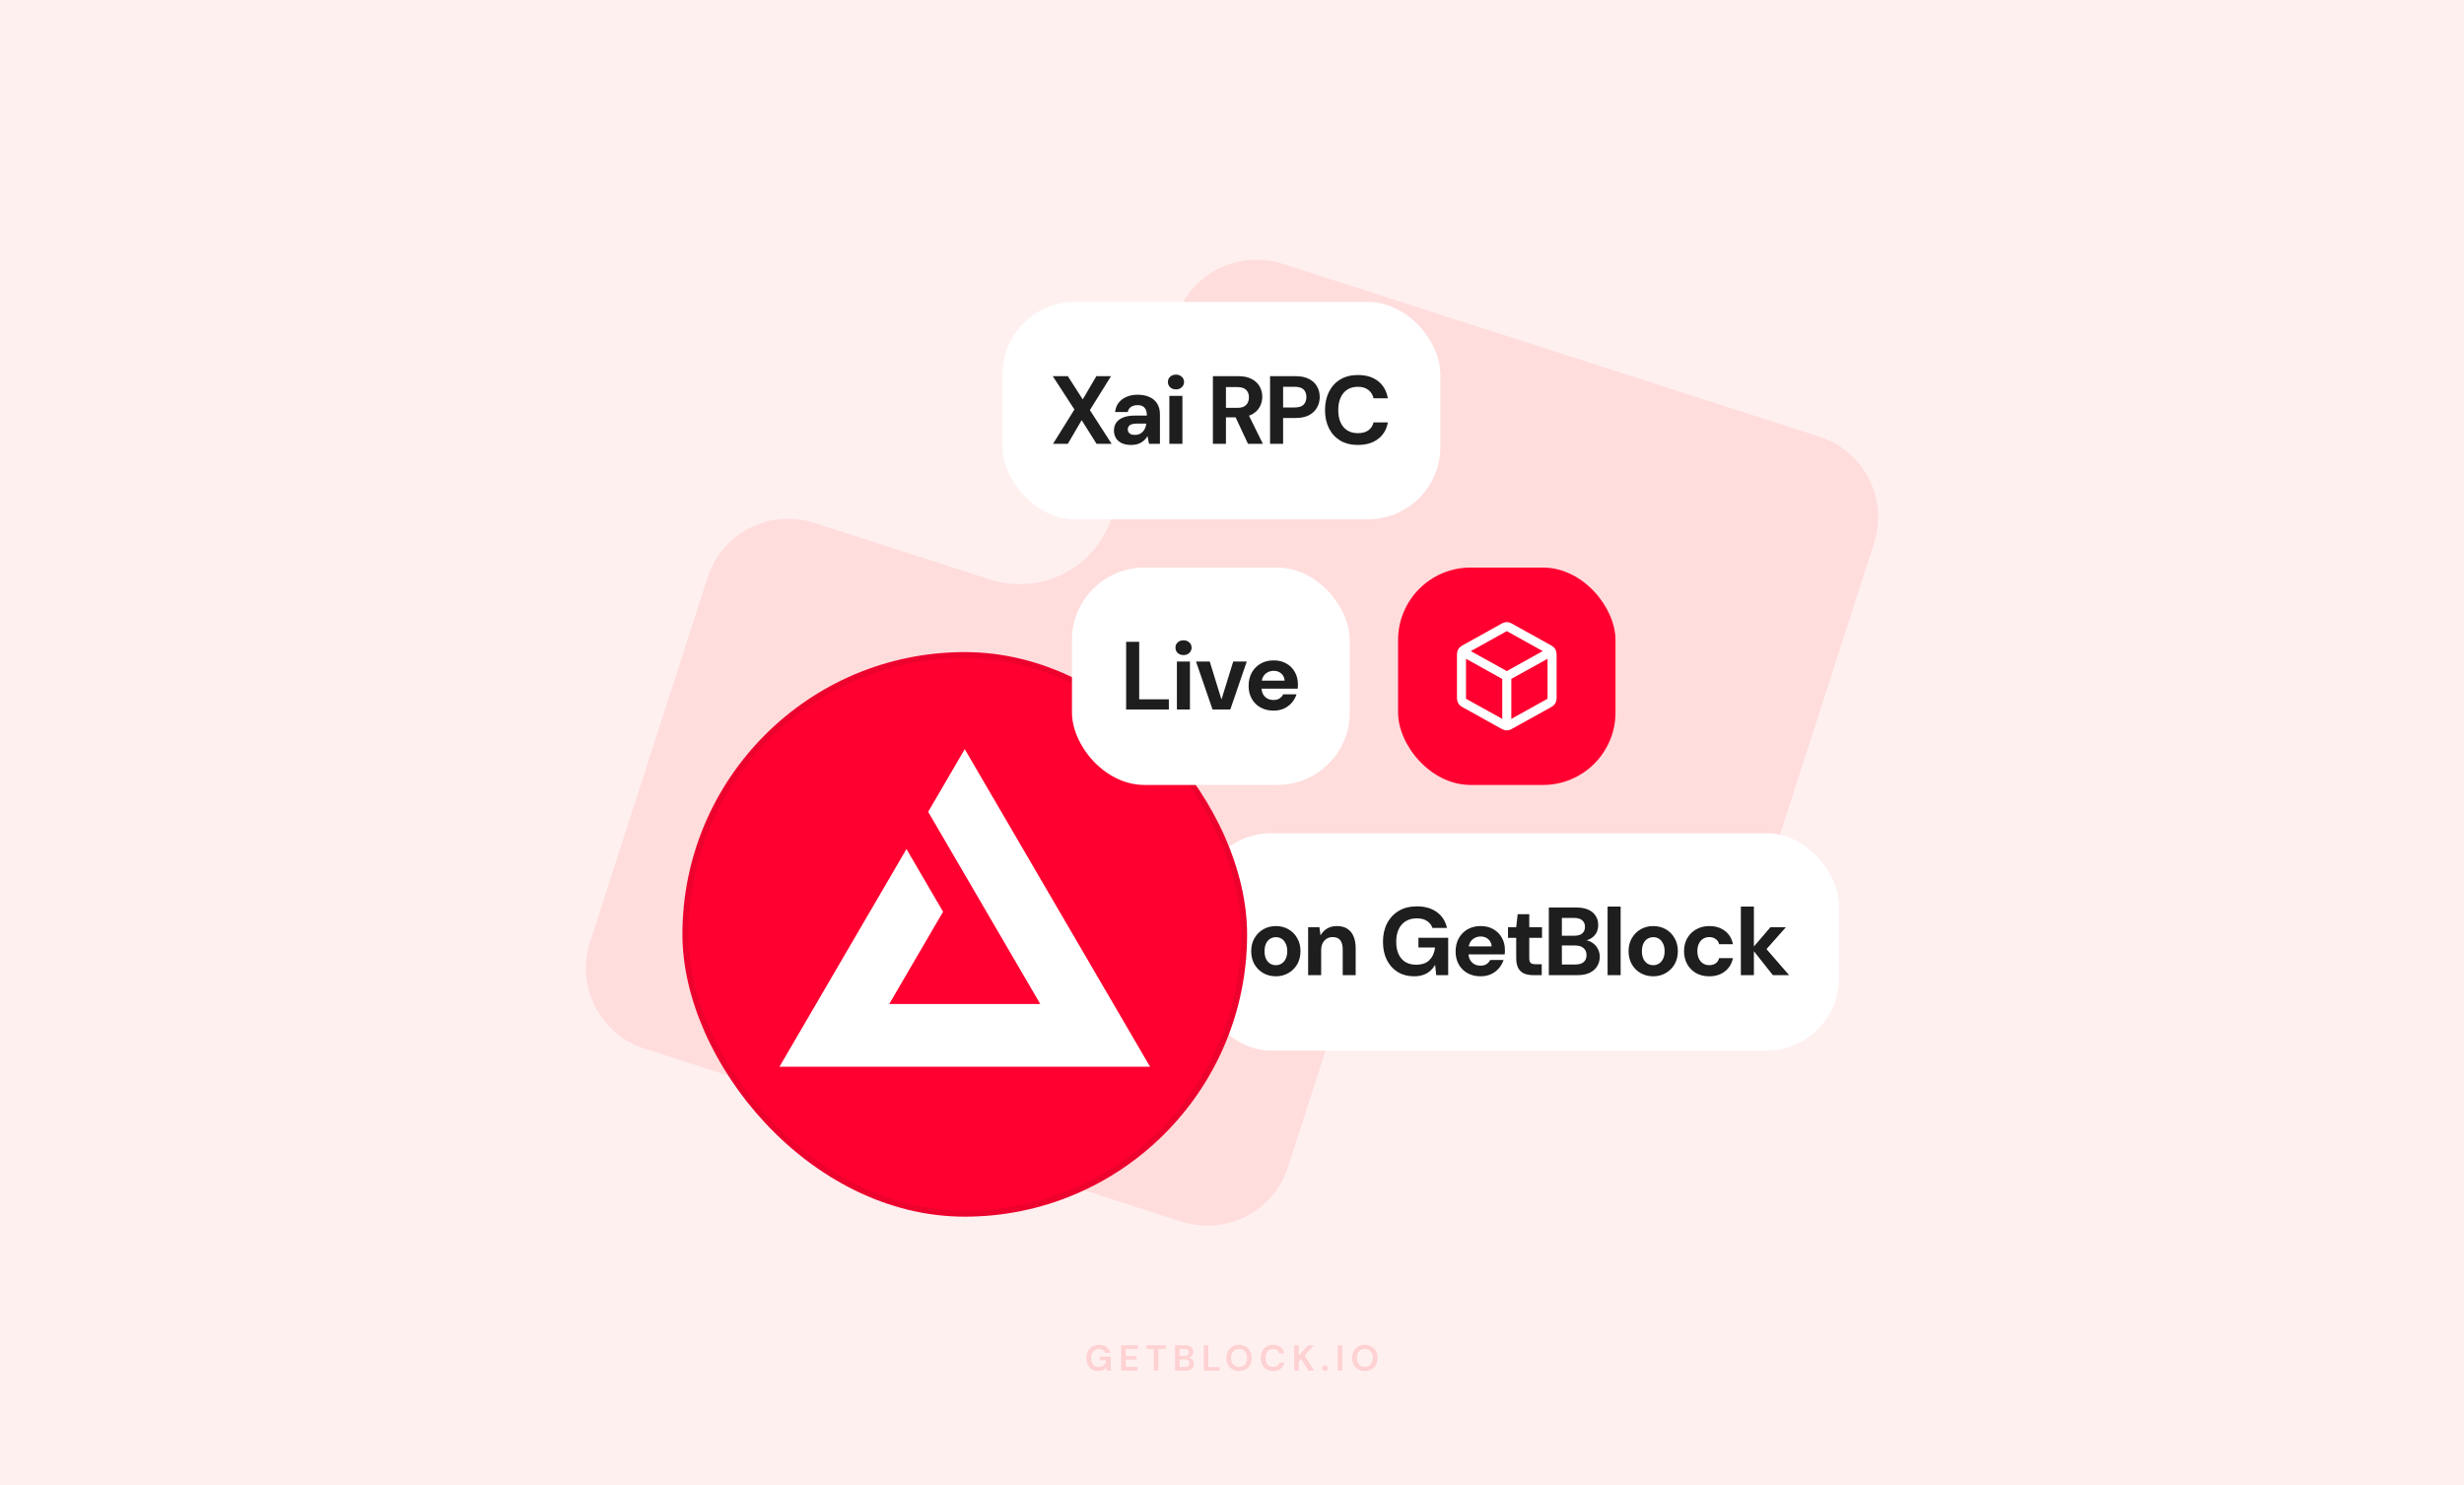
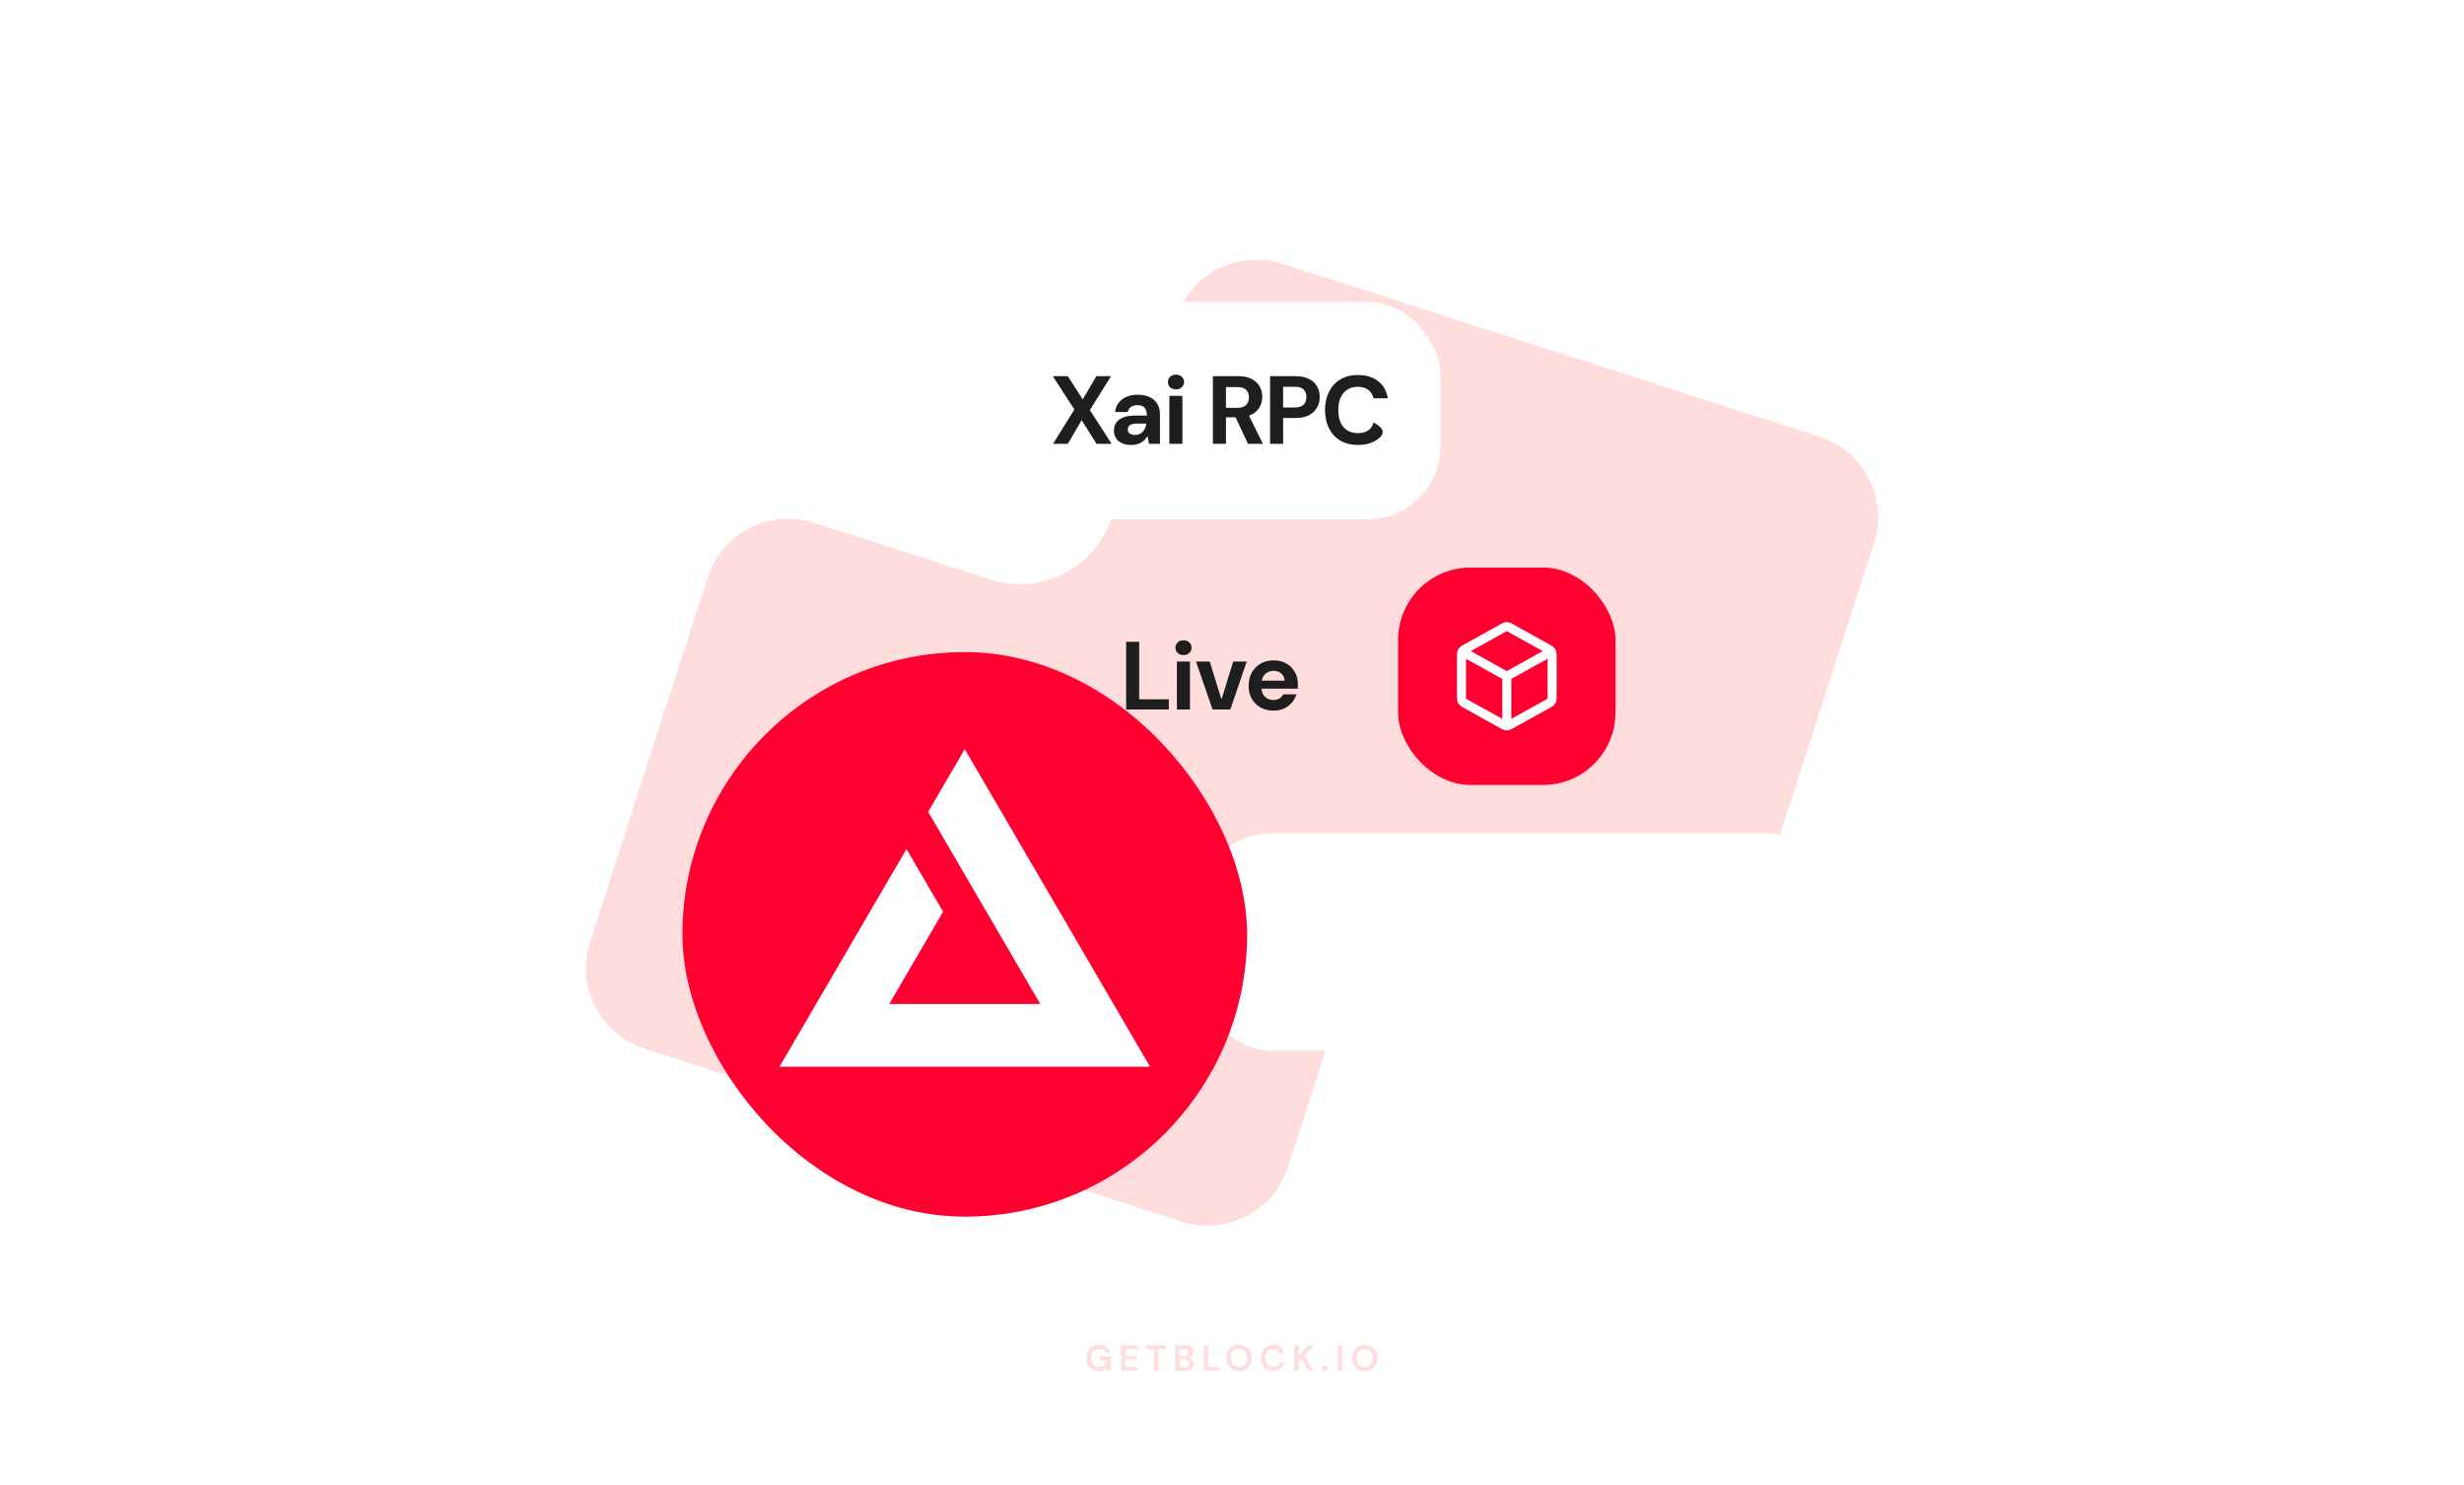
<svg xmlns="http://www.w3.org/2000/svg" width="816" height="492" viewBox="0 0 816 492" fill="none">
-   <rect width="816" height="492" fill="#FFF0F0" />
  <path fill-rule="evenodd" clip-rule="evenodd" d="M602.554 144.638C617.294 149.386 625.392 165.176 620.64 179.905L581.656 300.753C576.904 315.482 561.104 323.574 546.364 318.826L488.072 300.048C471.255 294.631 453.23 303.868 447.806 320.683L426.552 386.568C421.801 401.298 406 409.389 391.26 404.641L213.446 347.362C198.706 342.614 190.608 326.824 195.36 312.095L234.344 191.247C239.096 176.518 254.896 168.426 269.636 173.174L327.928 191.952C344.745 197.369 362.77 188.132 368.194 171.317L389.448 105.432C394.199 90.702 410 82.611 424.74 87.359L602.554 144.638Z" fill="#FFDDDD" />
  <path opacity="0.16" d="M363.747 454.144C362.955 454.144 362.263 453.964 361.671 453.604C361.079 453.244 360.619 452.744 360.291 452.104C359.963 451.456 359.799 450.704 359.799 449.848C359.799 448.984 359.967 448.224 360.303 447.568C360.647 446.904 361.131 446.388 361.755 446.02C362.387 445.644 363.135 445.456 363.999 445.456C364.983 445.456 365.799 445.692 366.447 446.164C367.095 446.636 367.515 447.288 367.707 448.12H365.991C365.863 447.728 365.631 447.424 365.295 447.208C364.959 446.984 364.527 446.872 363.999 446.872C363.159 446.872 362.511 447.14 362.055 447.676C361.599 448.204 361.371 448.932 361.371 449.86C361.371 450.788 361.595 451.508 362.043 452.02C362.499 452.524 363.115 452.776 363.891 452.776C364.651 452.776 365.223 452.572 365.607 452.164C365.999 451.748 366.235 451.204 366.315 450.532H364.191V449.38H367.863V454H366.447L366.327 452.896C366.055 453.296 365.715 453.604 365.307 453.82C364.899 454.036 364.379 454.144 363.747 454.144ZM371.277 454V445.6H376.761V446.836H372.813V449.14H376.401V450.34H372.813V452.764H376.761V454H371.277ZM382.09 454V446.836H379.642V445.6H386.086V446.836H383.626V454H382.09ZM389.144 454V445.6H392.516C393.388 445.6 394.052 445.804 394.508 446.212C394.972 446.612 395.204 447.128 395.204 447.76C395.204 448.288 395.06 448.712 394.772 449.032C394.492 449.344 394.148 449.556 393.74 449.668C394.22 449.764 394.616 450.004 394.928 450.388C395.24 450.764 395.396 451.204 395.396 451.708C395.396 452.372 395.156 452.92 394.676 453.352C394.196 453.784 393.516 454 392.636 454H389.144ZM390.68 449.128H392.288C392.72 449.128 393.052 449.028 393.284 448.828C393.516 448.628 393.632 448.344 393.632 447.976C393.632 447.624 393.516 447.348 393.284 447.148C393.06 446.94 392.72 446.836 392.264 446.836H390.68V449.128ZM390.68 452.752H392.396C392.852 452.752 393.204 452.648 393.452 452.44C393.708 452.224 393.836 451.924 393.836 451.54C393.836 451.148 393.704 450.84 393.44 450.616C393.176 450.392 392.82 450.28 392.372 450.28H390.68V452.752ZM398.634 454V445.6H400.17V452.8H403.89V454H398.634ZM410.338 454.144C409.498 454.144 408.762 453.96 408.13 453.592C407.506 453.224 407.014 452.716 406.654 452.068C406.302 451.412 406.126 450.656 406.126 449.8C406.126 448.944 406.302 448.192 406.654 447.544C407.014 446.888 407.506 446.376 408.13 446.008C408.762 445.64 409.498 445.456 410.338 445.456C411.17 445.456 411.902 445.64 412.534 446.008C413.166 446.376 413.658 446.888 414.01 447.544C414.362 448.192 414.538 448.944 414.538 449.8C414.538 450.656 414.362 451.412 414.01 452.068C413.658 452.716 413.166 453.224 412.534 453.592C411.902 453.96 411.17 454.144 410.338 454.144ZM410.338 452.764C411.138 452.764 411.774 452.5 412.246 451.972C412.726 451.444 412.966 450.72 412.966 449.8C412.966 448.88 412.726 448.156 412.246 447.628C411.774 447.1 411.138 446.836 410.338 446.836C409.538 446.836 408.898 447.1 408.418 447.628C407.938 448.156 407.698 448.88 407.698 449.8C407.698 450.72 407.938 451.444 408.418 451.972C408.898 452.5 409.538 452.764 410.338 452.764ZM421.618 454.144C420.77 454.144 420.042 453.964 419.434 453.604C418.826 453.236 418.358 452.728 418.03 452.08C417.702 451.424 417.538 450.668 417.538 449.812C417.538 448.956 417.702 448.2 418.03 447.544C418.358 446.888 418.826 446.376 419.434 446.008C420.042 445.64 420.77 445.456 421.618 445.456C422.626 445.456 423.45 445.708 424.09 446.212C424.738 446.708 425.142 447.408 425.302 448.312H423.61C423.506 447.856 423.282 447.5 422.938 447.244C422.602 446.98 422.154 446.848 421.594 446.848C420.818 446.848 420.21 447.112 419.77 447.64C419.33 448.168 419.11 448.892 419.11 449.812C419.11 450.732 419.33 451.456 419.77 451.984C420.21 452.504 420.818 452.764 421.594 452.764C422.154 452.764 422.602 452.644 422.938 452.404C423.282 452.156 423.506 451.816 423.61 451.384H425.302C425.142 452.248 424.738 452.924 424.09 453.412C423.45 453.9 422.626 454.144 421.618 454.144ZM428.582 454V445.6H430.118V448.996L433.226 445.6H435.122L432.026 448.936L435.206 454H433.322L430.922 450.112L430.118 450.988V454H428.582ZM438.802 454.084C438.522 454.084 438.29 453.996 438.106 453.82C437.93 453.644 437.842 453.432 437.842 453.184C437.842 452.928 437.93 452.712 438.106 452.536C438.29 452.36 438.522 452.272 438.802 452.272C439.082 452.272 439.31 452.36 439.486 452.536C439.67 452.712 439.762 452.928 439.762 453.184C439.762 453.432 439.67 453.644 439.486 453.82C439.31 453.996 439.082 454.084 438.802 454.084ZM442.98 454V445.6H444.516V454H442.98ZM452 454.144C451.16 454.144 450.424 453.96 449.792 453.592C449.168 453.224 448.676 452.716 448.316 452.068C447.964 451.412 447.788 450.656 447.788 449.8C447.788 448.944 447.964 448.192 448.316 447.544C448.676 446.888 449.168 446.376 449.792 446.008C450.424 445.64 451.16 445.456 452 445.456C452.832 445.456 453.564 445.64 454.196 446.008C454.828 446.376 455.32 446.888 455.672 447.544C456.024 448.192 456.2 448.944 456.2 449.8C456.2 450.656 456.024 451.412 455.672 452.068C455.32 452.716 454.828 453.224 454.196 453.592C453.564 453.96 452.832 454.144 452 454.144ZM452 452.764C452.8 452.764 453.436 452.5 453.908 451.972C454.388 451.444 454.628 450.72 454.628 449.8C454.628 448.88 454.388 448.156 453.908 447.628C453.436 447.1 452.8 446.836 452 446.836C451.2 446.836 450.56 447.1 450.08 447.628C449.6 448.156 449.36 448.88 449.36 449.8C449.36 450.72 449.6 451.444 450.08 451.972C450.56 452.5 451.2 452.764 452 452.764Z" fill="#F43137" />
  <rect x="332" y="100" width="145" height="72" rx="24" fill="white" />
-   <path d="M348.741 147L355.813 135.64L348.645 124.6H353.637L358.533 132.248H358.597L363.077 124.6H367.941L360.933 135.832L368.133 147H363.141L358.245 139.224H358.181L353.637 147H348.741ZM374.632 147.384C373.331 147.384 372.254 147.171 371.4 146.744C370.547 146.317 369.918 145.741 369.512 145.016C369.107 144.291 368.904 143.491 368.904 142.616C368.904 141.635 369.15 140.771 369.64 140.024C370.152 139.277 370.92 138.701 371.944 138.296C372.968 137.869 374.259 137.656 375.816 137.656H379.816C379.816 136.867 379.699 136.227 379.464 135.736C379.251 135.224 378.91 134.84 378.44 134.584C377.992 134.328 377.416 134.2 376.712 134.2C375.88 134.2 375.166 134.392 374.568 134.776C373.992 135.139 373.63 135.704 373.48 136.472H369.288C369.416 135.299 369.8 134.285 370.44 133.432C371.102 132.579 371.976 131.917 373.064 131.448C374.152 130.979 375.368 130.744 376.712 130.744C378.248 130.744 379.571 131 380.68 131.512C381.79 132.003 382.643 132.739 383.24 133.72C383.838 134.68 384.136 135.853 384.136 137.24V147H380.52L380.04 144.536H379.976C379.699 144.984 379.379 145.389 379.016 145.752C378.654 146.093 378.248 146.392 377.8 146.648C377.374 146.883 376.894 147.064 376.36 147.192C375.827 147.32 375.251 147.384 374.632 147.384ZM375.848 144.056C376.424 144.056 376.936 143.96 377.384 143.768C377.832 143.555 378.206 143.277 378.504 142.936C378.824 142.595 379.07 142.2 379.24 141.752C379.432 141.283 379.56 140.803 379.624 140.312H376.296C375.635 140.312 375.091 140.397 374.664 140.568C374.259 140.717 373.96 140.941 373.768 141.24C373.576 141.517 373.48 141.848 373.48 142.232C373.48 142.616 373.576 142.947 373.768 143.224C373.96 143.501 374.238 143.715 374.6 143.864C374.963 143.992 375.379 144.056 375.848 144.056ZM387.257 147V131.128H391.577V147H387.257ZM389.433 128.984C388.644 128.984 388.004 128.749 387.513 128.28C387.022 127.811 386.777 127.224 386.777 126.52C386.777 125.816 387.022 125.24 387.513 124.792C388.004 124.323 388.644 124.088 389.433 124.088C390.222 124.088 390.862 124.323 391.353 124.792C391.865 125.24 392.121 125.816 392.121 126.52C392.121 127.224 391.865 127.811 391.353 128.28C390.862 128.749 390.222 128.984 389.433 128.984ZM401.675 147V124.6H410.059C411.851 124.6 413.334 124.909 414.507 125.528C415.702 126.147 416.587 126.979 417.163 128.024C417.739 129.048 418.027 130.189 418.027 131.448C418.027 132.643 417.739 133.763 417.163 134.808C416.608 135.832 415.734 136.664 414.539 137.304C413.366 137.923 411.851 138.232 409.995 138.232H405.995V147H401.675ZM413.291 147L408.683 137.144H413.355L418.219 147H413.291ZM405.995 135.096H409.771C411.094 135.096 412.064 134.776 412.683 134.136C413.302 133.496 413.611 132.653 413.611 131.608C413.611 130.563 413.302 129.741 412.683 129.144C412.064 128.525 411.094 128.216 409.771 128.216H405.995V135.096ZM420.605 147V124.6H429.021C430.834 124.6 432.328 124.909 433.501 125.528C434.696 126.125 435.581 126.947 436.157 127.992C436.754 129.037 437.053 130.221 437.053 131.544C437.053 132.76 436.765 133.891 436.189 134.936C435.634 135.981 434.76 136.835 433.565 137.496C432.392 138.136 430.877 138.456 429.021 138.456H424.925V147H420.605ZM424.925 134.968H428.765C430.13 134.968 431.112 134.659 431.709 134.04C432.328 133.421 432.637 132.589 432.637 131.544C432.637 130.456 432.328 129.613 431.709 129.016C431.112 128.419 430.13 128.12 428.765 128.12H424.925V134.968ZM449.684 147.384C447.444 147.384 445.503 146.904 443.86 145.944C442.239 144.963 440.991 143.608 440.116 141.88C439.242 140.131 438.804 138.115 438.804 135.832C438.804 133.549 439.242 131.533 440.116 129.784C440.991 128.035 442.239 126.669 443.86 125.688C445.482 124.707 447.423 124.216 449.684 124.216C452.415 124.216 454.644 124.888 456.372 126.232C458.1 127.576 459.178 129.475 459.604 131.928H454.868C454.591 130.733 454.015 129.805 453.14 129.144C452.266 128.461 451.103 128.12 449.652 128.12C448.308 128.12 447.146 128.44 446.164 129.08C445.204 129.699 444.468 130.584 443.956 131.736C443.444 132.888 443.188 134.253 443.188 135.832C443.188 137.411 443.444 138.776 443.956 139.928C444.468 141.059 445.204 141.933 446.164 142.552C447.146 143.171 448.308 143.48 449.652 143.48C451.103 143.48 452.266 143.171 453.14 142.552C454.015 141.933 454.591 141.059 454.868 139.928H459.604C459.199 142.253 458.122 144.077 456.372 145.4C454.644 146.723 452.415 147.384 449.684 147.384Z" fill="#1E1E1F" />
+   <path d="M348.741 147L355.813 135.64L348.645 124.6H353.637L358.533 132.248H358.597L363.077 124.6H367.941L360.933 135.832L368.133 147H363.141L358.245 139.224H358.181L353.637 147H348.741ZM374.632 147.384C373.331 147.384 372.254 147.171 371.4 146.744C370.547 146.317 369.918 145.741 369.512 145.016C369.107 144.291 368.904 143.491 368.904 142.616C368.904 141.635 369.15 140.771 369.64 140.024C370.152 139.277 370.92 138.701 371.944 138.296C372.968 137.869 374.259 137.656 375.816 137.656H379.816C379.816 136.867 379.699 136.227 379.464 135.736C379.251 135.224 378.91 134.84 378.44 134.584C377.992 134.328 377.416 134.2 376.712 134.2C375.88 134.2 375.166 134.392 374.568 134.776C373.992 135.139 373.63 135.704 373.48 136.472H369.288C369.416 135.299 369.8 134.285 370.44 133.432C371.102 132.579 371.976 131.917 373.064 131.448C374.152 130.979 375.368 130.744 376.712 130.744C378.248 130.744 379.571 131 380.68 131.512C381.79 132.003 382.643 132.739 383.24 133.72C383.838 134.68 384.136 135.853 384.136 137.24V147H380.52L380.04 144.536H379.976C379.699 144.984 379.379 145.389 379.016 145.752C378.654 146.093 378.248 146.392 377.8 146.648C377.374 146.883 376.894 147.064 376.36 147.192C375.827 147.32 375.251 147.384 374.632 147.384ZM375.848 144.056C376.424 144.056 376.936 143.96 377.384 143.768C377.832 143.555 378.206 143.277 378.504 142.936C378.824 142.595 379.07 142.2 379.24 141.752C379.432 141.283 379.56 140.803 379.624 140.312H376.296C375.635 140.312 375.091 140.397 374.664 140.568C374.259 140.717 373.96 140.941 373.768 141.24C373.576 141.517 373.48 141.848 373.48 142.232C373.48 142.616 373.576 142.947 373.768 143.224C373.96 143.501 374.238 143.715 374.6 143.864C374.963 143.992 375.379 144.056 375.848 144.056ZM387.257 147V131.128H391.577V147H387.257ZM389.433 128.984C388.644 128.984 388.004 128.749 387.513 128.28C387.022 127.811 386.777 127.224 386.777 126.52C386.777 125.816 387.022 125.24 387.513 124.792C388.004 124.323 388.644 124.088 389.433 124.088C390.222 124.088 390.862 124.323 391.353 124.792C391.865 125.24 392.121 125.816 392.121 126.52C392.121 127.224 391.865 127.811 391.353 128.28C390.862 128.749 390.222 128.984 389.433 128.984ZM401.675 147V124.6H410.059C411.851 124.6 413.334 124.909 414.507 125.528C415.702 126.147 416.587 126.979 417.163 128.024C417.739 129.048 418.027 130.189 418.027 131.448C418.027 132.643 417.739 133.763 417.163 134.808C416.608 135.832 415.734 136.664 414.539 137.304C413.366 137.923 411.851 138.232 409.995 138.232H405.995V147H401.675ZM413.291 147L408.683 137.144H413.355L418.219 147H413.291ZM405.995 135.096H409.771C411.094 135.096 412.064 134.776 412.683 134.136C413.302 133.496 413.611 132.653 413.611 131.608C413.611 130.563 413.302 129.741 412.683 129.144C412.064 128.525 411.094 128.216 409.771 128.216H405.995V135.096ZM420.605 147V124.6H429.021C430.834 124.6 432.328 124.909 433.501 125.528C434.696 126.125 435.581 126.947 436.157 127.992C436.754 129.037 437.053 130.221 437.053 131.544C437.053 132.76 436.765 133.891 436.189 134.936C435.634 135.981 434.76 136.835 433.565 137.496C432.392 138.136 430.877 138.456 429.021 138.456H424.925V147H420.605ZM424.925 134.968H428.765C430.13 134.968 431.112 134.659 431.709 134.04C432.328 133.421 432.637 132.589 432.637 131.544C432.637 130.456 432.328 129.613 431.709 129.016C431.112 128.419 430.13 128.12 428.765 128.12H424.925V134.968ZM449.684 147.384C447.444 147.384 445.503 146.904 443.86 145.944C442.239 144.963 440.991 143.608 440.116 141.88C439.242 140.131 438.804 138.115 438.804 135.832C438.804 133.549 439.242 131.533 440.116 129.784C440.991 128.035 442.239 126.669 443.86 125.688C445.482 124.707 447.423 124.216 449.684 124.216C452.415 124.216 454.644 124.888 456.372 126.232C458.1 127.576 459.178 129.475 459.604 131.928H454.868C454.591 130.733 454.015 129.805 453.14 129.144C452.266 128.461 451.103 128.12 449.652 128.12C448.308 128.12 447.146 128.44 446.164 129.08C445.204 129.699 444.468 130.584 443.956 131.736C443.444 132.888 443.188 134.253 443.188 135.832C443.188 137.411 443.444 138.776 443.956 139.928C444.468 141.059 445.204 141.933 446.164 142.552C447.146 143.171 448.308 143.48 449.652 143.48C451.103 143.48 452.266 143.171 453.14 142.552C454.015 141.933 454.591 141.059 454.868 139.928C459.199 142.253 458.122 144.077 456.372 145.4C454.644 146.723 452.415 147.384 449.684 147.384Z" fill="#1E1E1F" />
  <rect x="397" y="276" width="212" height="72" rx="24" fill="white" />
-   <path d="M422.522 323.384C420.986 323.384 419.599 323.032 418.362 322.328C417.125 321.624 416.143 320.643 415.418 319.384C414.714 318.125 414.362 316.685 414.362 315.064C414.362 313.421 414.725 311.981 415.45 310.744C416.175 309.485 417.157 308.504 418.394 307.8C419.631 307.096 421.007 306.744 422.522 306.744C424.058 306.744 425.445 307.096 426.682 307.8C427.919 308.504 428.89 309.485 429.594 310.744C430.319 311.981 430.682 313.421 430.682 315.064C430.682 316.707 430.319 318.157 429.594 319.416C428.869 320.653 427.887 321.624 426.65 322.328C425.434 323.032 424.058 323.384 422.522 323.384ZM422.522 319.704C423.205 319.704 423.823 319.533 424.378 319.192C424.954 318.851 425.413 318.339 425.754 317.656C426.117 316.952 426.298 316.088 426.298 315.064C426.298 314.04 426.117 313.187 425.754 312.504C425.413 311.8 424.965 311.277 424.41 310.936C423.855 310.595 423.237 310.424 422.554 310.424C421.871 310.424 421.242 310.595 420.666 310.936C420.09 311.277 419.631 311.8 419.29 312.504C418.949 313.187 418.778 314.04 418.778 315.064C418.778 316.088 418.949 316.952 419.29 317.656C419.631 318.339 420.079 318.851 420.634 319.192C421.21 319.533 421.839 319.704 422.522 319.704ZM433.21 323V307.128H436.954L437.306 309.752H437.37C437.882 308.835 438.586 308.109 439.482 307.576C440.378 307.021 441.476 306.744 442.778 306.744C444.1 306.744 445.22 307.032 446.138 307.608C447.055 308.163 447.748 308.984 448.218 310.072C448.708 311.16 448.954 312.504 448.954 314.104V323H444.666V314.488C444.666 313.165 444.399 312.152 443.866 311.448C443.332 310.744 442.479 310.392 441.306 310.392C440.58 310.392 439.93 310.573 439.354 310.936C438.799 311.277 438.351 311.779 438.01 312.44C437.69 313.08 437.53 313.869 437.53 314.808V323H433.21ZM468.27 323.384C466.243 323.384 464.451 322.915 462.894 321.976C461.358 321.016 460.153 319.683 459.278 317.976C458.425 316.248 457.998 314.243 457.998 311.96C457.998 309.656 458.446 307.629 459.342 305.88C460.259 304.109 461.55 302.723 463.214 301.72C464.899 300.717 466.915 300.216 469.262 300.216C471.886 300.216 474.073 300.845 475.822 302.104C477.571 303.363 478.691 305.112 479.182 307.352H474.382C474.041 306.371 473.433 305.603 472.558 305.048C471.705 304.472 470.595 304.184 469.23 304.184C467.779 304.184 466.542 304.504 465.518 305.144C464.494 305.784 463.715 306.68 463.182 307.832C462.649 308.984 462.382 310.36 462.382 311.96C462.382 313.581 462.649 314.957 463.182 316.088C463.715 317.219 464.473 318.083 465.454 318.68C466.457 319.256 467.63 319.544 468.974 319.544C470.937 319.544 472.419 319.021 473.422 317.976C474.446 316.909 475.054 315.533 475.246 313.848H469.742V310.616H479.598V323H475.63L475.278 319.672H475.214C474.745 320.461 474.169 321.144 473.486 321.72C472.825 322.275 472.057 322.691 471.182 322.968C470.329 323.245 469.358 323.384 468.27 323.384ZM490.339 323.384C488.718 323.384 487.278 323.043 486.019 322.36C484.782 321.677 483.811 320.717 483.107 319.48C482.403 318.243 482.051 316.824 482.051 315.224C482.051 313.56 482.392 312.099 483.075 310.84C483.779 309.56 484.75 308.557 485.987 307.832C487.246 307.107 488.707 306.744 490.371 306.744C491.95 306.744 493.336 307.085 494.531 307.768C495.747 308.451 496.686 309.389 497.347 310.584C498.03 311.757 498.371 313.091 498.371 314.584C498.371 314.797 498.371 315.043 498.371 315.32C498.371 315.576 498.35 315.843 498.307 316.12H485.123V313.464H493.987C493.923 312.483 493.55 311.693 492.867 311.096C492.206 310.499 491.374 310.2 490.371 310.2C489.624 310.2 488.942 310.371 488.323 310.712C487.704 311.032 487.214 311.523 486.851 312.184C486.488 312.845 486.307 313.688 486.307 314.712V315.64C486.307 316.515 486.478 317.272 486.819 317.912C487.16 318.531 487.63 319.011 488.227 319.352C488.846 319.693 489.539 319.864 490.307 319.864C491.096 319.864 491.758 319.693 492.291 319.352C492.824 318.989 493.23 318.531 493.507 317.976H497.923C497.603 318.979 497.091 319.896 496.387 320.728C495.683 321.539 494.819 322.189 493.795 322.68C492.771 323.149 491.619 323.384 490.339 323.384ZM507.755 323C506.625 323 505.633 322.829 504.779 322.488C503.947 322.125 503.297 321.539 502.827 320.728C502.358 319.896 502.123 318.765 502.123 317.336V310.648H499.403V307.128H502.123L502.603 302.808H506.443V307.128H510.667V310.648H506.443V317.4C506.443 318.147 506.603 318.669 506.923 318.968C507.243 319.245 507.787 319.384 508.555 319.384H510.571V323H507.755ZM512.925 323V300.6H522.109C523.666 300.6 524.978 300.845 526.045 301.336C527.112 301.827 527.912 302.509 528.445 303.384C529 304.237 529.277 305.229 529.277 306.36C529.277 307.491 529.032 308.44 528.541 309.208C528.05 309.976 527.4 310.573 526.589 311C525.8 311.405 524.936 311.64 523.997 311.704L524.477 311.352C525.501 311.395 526.408 311.672 527.197 312.184C528.008 312.675 528.637 313.336 529.085 314.168C529.554 315 529.789 315.907 529.789 316.888C529.789 318.083 529.501 319.139 528.925 320.056C528.37 320.973 527.538 321.699 526.429 322.232C525.341 322.744 524.008 323 522.429 323H512.925ZM517.245 319.48H521.725C522.898 319.48 523.805 319.213 524.445 318.68C525.085 318.147 525.405 317.379 525.405 316.376C525.405 315.373 525.074 314.595 524.413 314.04C523.752 313.464 522.834 313.176 521.661 313.176H517.245V319.48ZM517.245 309.944H521.405C522.536 309.944 523.4 309.688 523.997 309.176C524.594 308.664 524.893 307.939 524.893 307C524.893 306.083 524.594 305.368 523.997 304.856C523.4 304.323 522.525 304.056 521.373 304.056H517.245V309.944ZM532.386 323V300.28H536.706V323H532.386ZM547.493 323.384C545.957 323.384 544.571 323.032 543.333 322.328C542.096 321.624 541.115 320.643 540.389 319.384C539.685 318.125 539.333 316.685 539.333 315.064C539.333 313.421 539.696 311.981 540.421 310.744C541.147 309.485 542.128 308.504 543.365 307.8C544.603 307.096 545.979 306.744 547.493 306.744C549.029 306.744 550.416 307.096 551.653 307.8C552.891 308.504 553.861 309.485 554.565 310.744C555.291 311.981 555.653 313.421 555.653 315.064C555.653 316.707 555.291 318.157 554.565 319.416C553.84 320.653 552.859 321.624 551.621 322.328C550.405 323.032 549.029 323.384 547.493 323.384ZM547.493 319.704C548.176 319.704 548.795 319.533 549.349 319.192C549.925 318.851 550.384 318.339 550.725 317.656C551.088 316.952 551.269 316.088 551.269 315.064C551.269 314.04 551.088 313.187 550.725 312.504C550.384 311.8 549.936 311.277 549.381 310.936C548.827 310.595 548.208 310.424 547.525 310.424C546.843 310.424 546.213 310.595 545.637 310.936C545.061 311.277 544.603 311.8 544.261 312.504C543.92 313.187 543.749 314.04 543.749 315.064C543.749 316.088 543.92 316.952 544.261 317.656C544.603 318.339 545.051 318.851 545.605 319.192C546.181 319.533 546.811 319.704 547.493 319.704ZM566.053 323.384C564.389 323.384 562.928 323.032 561.669 322.328C560.432 321.603 559.461 320.621 558.757 319.384C558.053 318.125 557.701 316.685 557.701 315.064C557.701 313.443 558.053 312.013 558.757 310.776C559.482 309.517 560.474 308.536 561.733 307.832C562.992 307.107 564.432 306.744 566.053 306.744C568.101 306.744 569.829 307.277 571.237 308.344C572.645 309.411 573.53 310.883 573.893 312.76H569.317C569.146 312.013 568.762 311.437 568.165 311.032C567.568 310.605 566.853 310.392 566.021 310.392C565.274 310.392 564.602 310.584 564.005 310.968C563.429 311.331 562.97 311.864 562.629 312.568C562.288 313.251 562.117 314.083 562.117 315.064C562.117 315.789 562.213 316.44 562.405 317.016C562.597 317.571 562.864 318.051 563.205 318.456C563.568 318.861 563.984 319.171 564.453 319.384C564.922 319.597 565.445 319.704 566.021 319.704C566.576 319.704 567.077 319.619 567.525 319.448C567.973 319.256 568.357 318.989 568.677 318.648C568.997 318.285 569.21 317.859 569.317 317.368H573.893C573.53 319.203 572.645 320.664 571.237 321.752C569.829 322.84 568.101 323.384 566.053 323.384ZM587.111 323L580.199 314.264L586.311 307.128H591.431L583.527 316.056L583.495 312.632L592.487 323H587.111ZM576.519 323V300.28H580.839V323H576.519Z" fill="#1E1E1F" />
  <rect x="463" y="188" width="72" height="72" rx="24" fill="#FF0030" />
  <path d="M513.167 216.13L499 224M499 224L484.833 216.13M499 224L499 239.833M514 230.764V217.236C514 216.665 514 216.379 513.916 216.124C513.841 215.899 513.72 215.692 513.559 215.518C513.377 215.321 513.128 215.182 512.628 214.905L500.295 208.053C499.822 207.79 499.586 207.659 499.336 207.607C499.114 207.562 498.886 207.562 498.664 207.607C498.414 207.659 498.178 207.79 497.705 208.053L485.372 214.905C484.872 215.182 484.623 215.321 484.441 215.518C484.28 215.692 484.159 215.899 484.084 216.124C484 216.379 484 216.665 484 217.236V230.764C484 231.335 484 231.621 484.084 231.876C484.159 232.101 484.28 232.308 484.441 232.482C484.623 232.679 484.872 232.818 485.372 233.095L497.705 239.947C498.178 240.21 498.414 240.341 498.664 240.393C498.886 240.438 499.114 240.438 499.336 240.393C499.586 240.341 499.822 240.21 500.295 239.947L512.628 233.095C513.128 232.818 513.377 232.679 513.559 232.482C513.72 232.308 513.841 232.101 513.916 231.876C514 231.621 514 231.335 514 230.764Z" stroke="white" stroke-width="3" stroke-linecap="round" stroke-linejoin="round" />
  <rect x="226" y="216" width="187" height="187" rx="93.5" fill="#FF0030" />
-   <rect x="227" y="217" width="185" height="185" rx="92.5" stroke="#1E1E1F" stroke-opacity="0.08" stroke-width="2" />
  <path d="M344.507 332.561H294.486L312.317 301.998L300.197 281.23L258.141 353.328H380.859L319.493 248.141L307.38 268.908L344.507 332.561Z" fill="white" />
-   <rect x="355" y="188" width="92" height="72" rx="24" fill="white" />
  <path d="M372.944 235V212.6H377.264V231.64H387.088V235H372.944ZM389.753 235V219.128H394.073V235H389.753ZM391.929 216.984C391.14 216.984 390.5 216.749 390.009 216.28C389.519 215.811 389.273 215.224 389.273 214.52C389.273 213.816 389.519 213.24 390.009 212.792C390.5 212.323 391.14 212.088 391.929 212.088C392.719 212.088 393.359 212.323 393.849 212.792C394.361 213.24 394.617 213.816 394.617 214.52C394.617 215.224 394.361 215.811 393.849 216.28C393.359 216.749 392.719 216.984 391.929 216.984ZM401.554 235L396.082 219.128H400.626L404.466 231.544H404.562L408.402 219.128H412.882L407.442 235H401.554ZM421.789 235.384C420.168 235.384 418.728 235.043 417.469 234.36C416.232 233.677 415.261 232.717 414.557 231.48C413.853 230.243 413.501 228.824 413.501 227.224C413.501 225.56 413.842 224.099 414.525 222.84C415.229 221.56 416.2 220.557 417.437 219.832C418.696 219.107 420.157 218.744 421.821 218.744C423.4 218.744 424.786 219.085 425.981 219.768C427.197 220.451 428.136 221.389 428.797 222.584C429.48 223.757 429.821 225.091 429.821 226.584C429.821 226.797 429.821 227.043 429.821 227.32C429.821 227.576 429.8 227.843 429.757 228.12H416.573V225.464H425.437C425.373 224.483 425 223.693 424.317 223.096C423.656 222.499 422.824 222.2 421.821 222.2C421.074 222.2 420.392 222.371 419.773 222.712C419.154 223.032 418.664 223.523 418.301 224.184C417.938 224.845 417.757 225.688 417.757 226.712V227.64C417.757 228.515 417.928 229.272 418.269 229.912C418.61 230.531 419.08 231.011 419.677 231.352C420.296 231.693 420.989 231.864 421.757 231.864C422.546 231.864 423.208 231.693 423.741 231.352C424.274 230.989 424.68 230.531 424.957 229.976H429.373C429.053 230.979 428.541 231.896 427.837 232.728C427.133 233.539 426.269 234.189 425.245 234.68C424.221 235.149 423.069 235.384 421.789 235.384Z" fill="#1E1E1F" />
</svg>